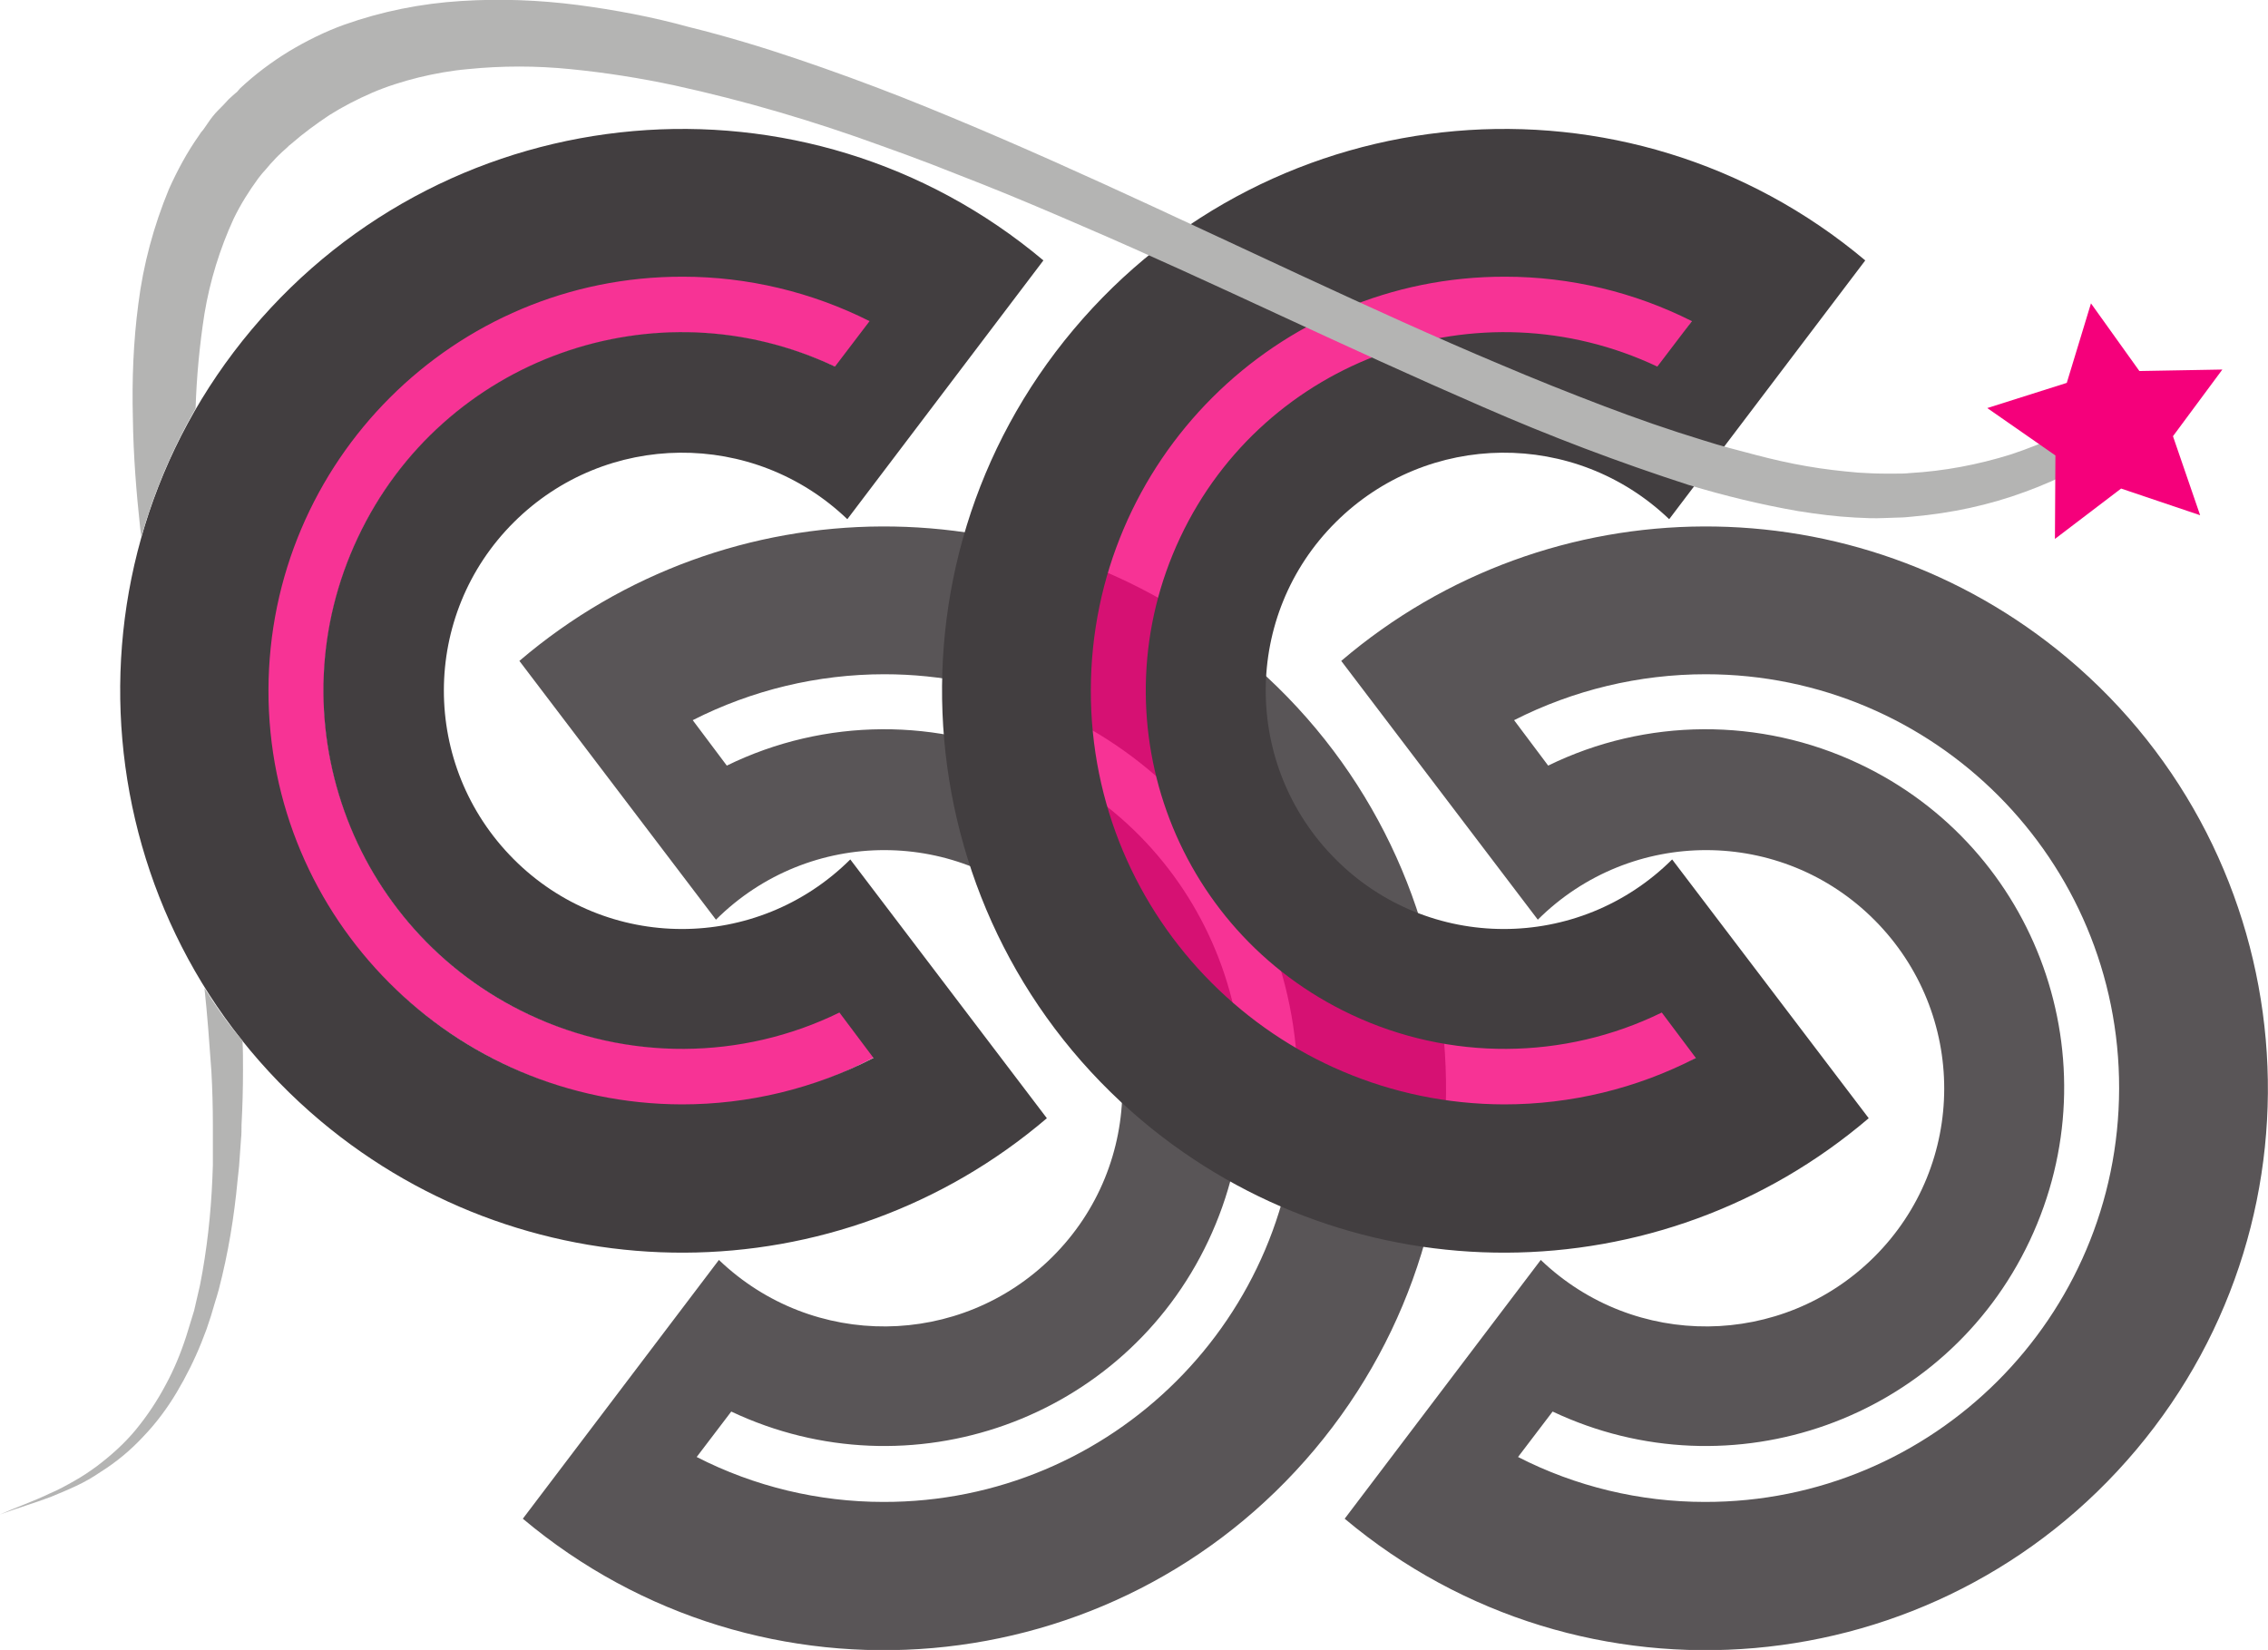
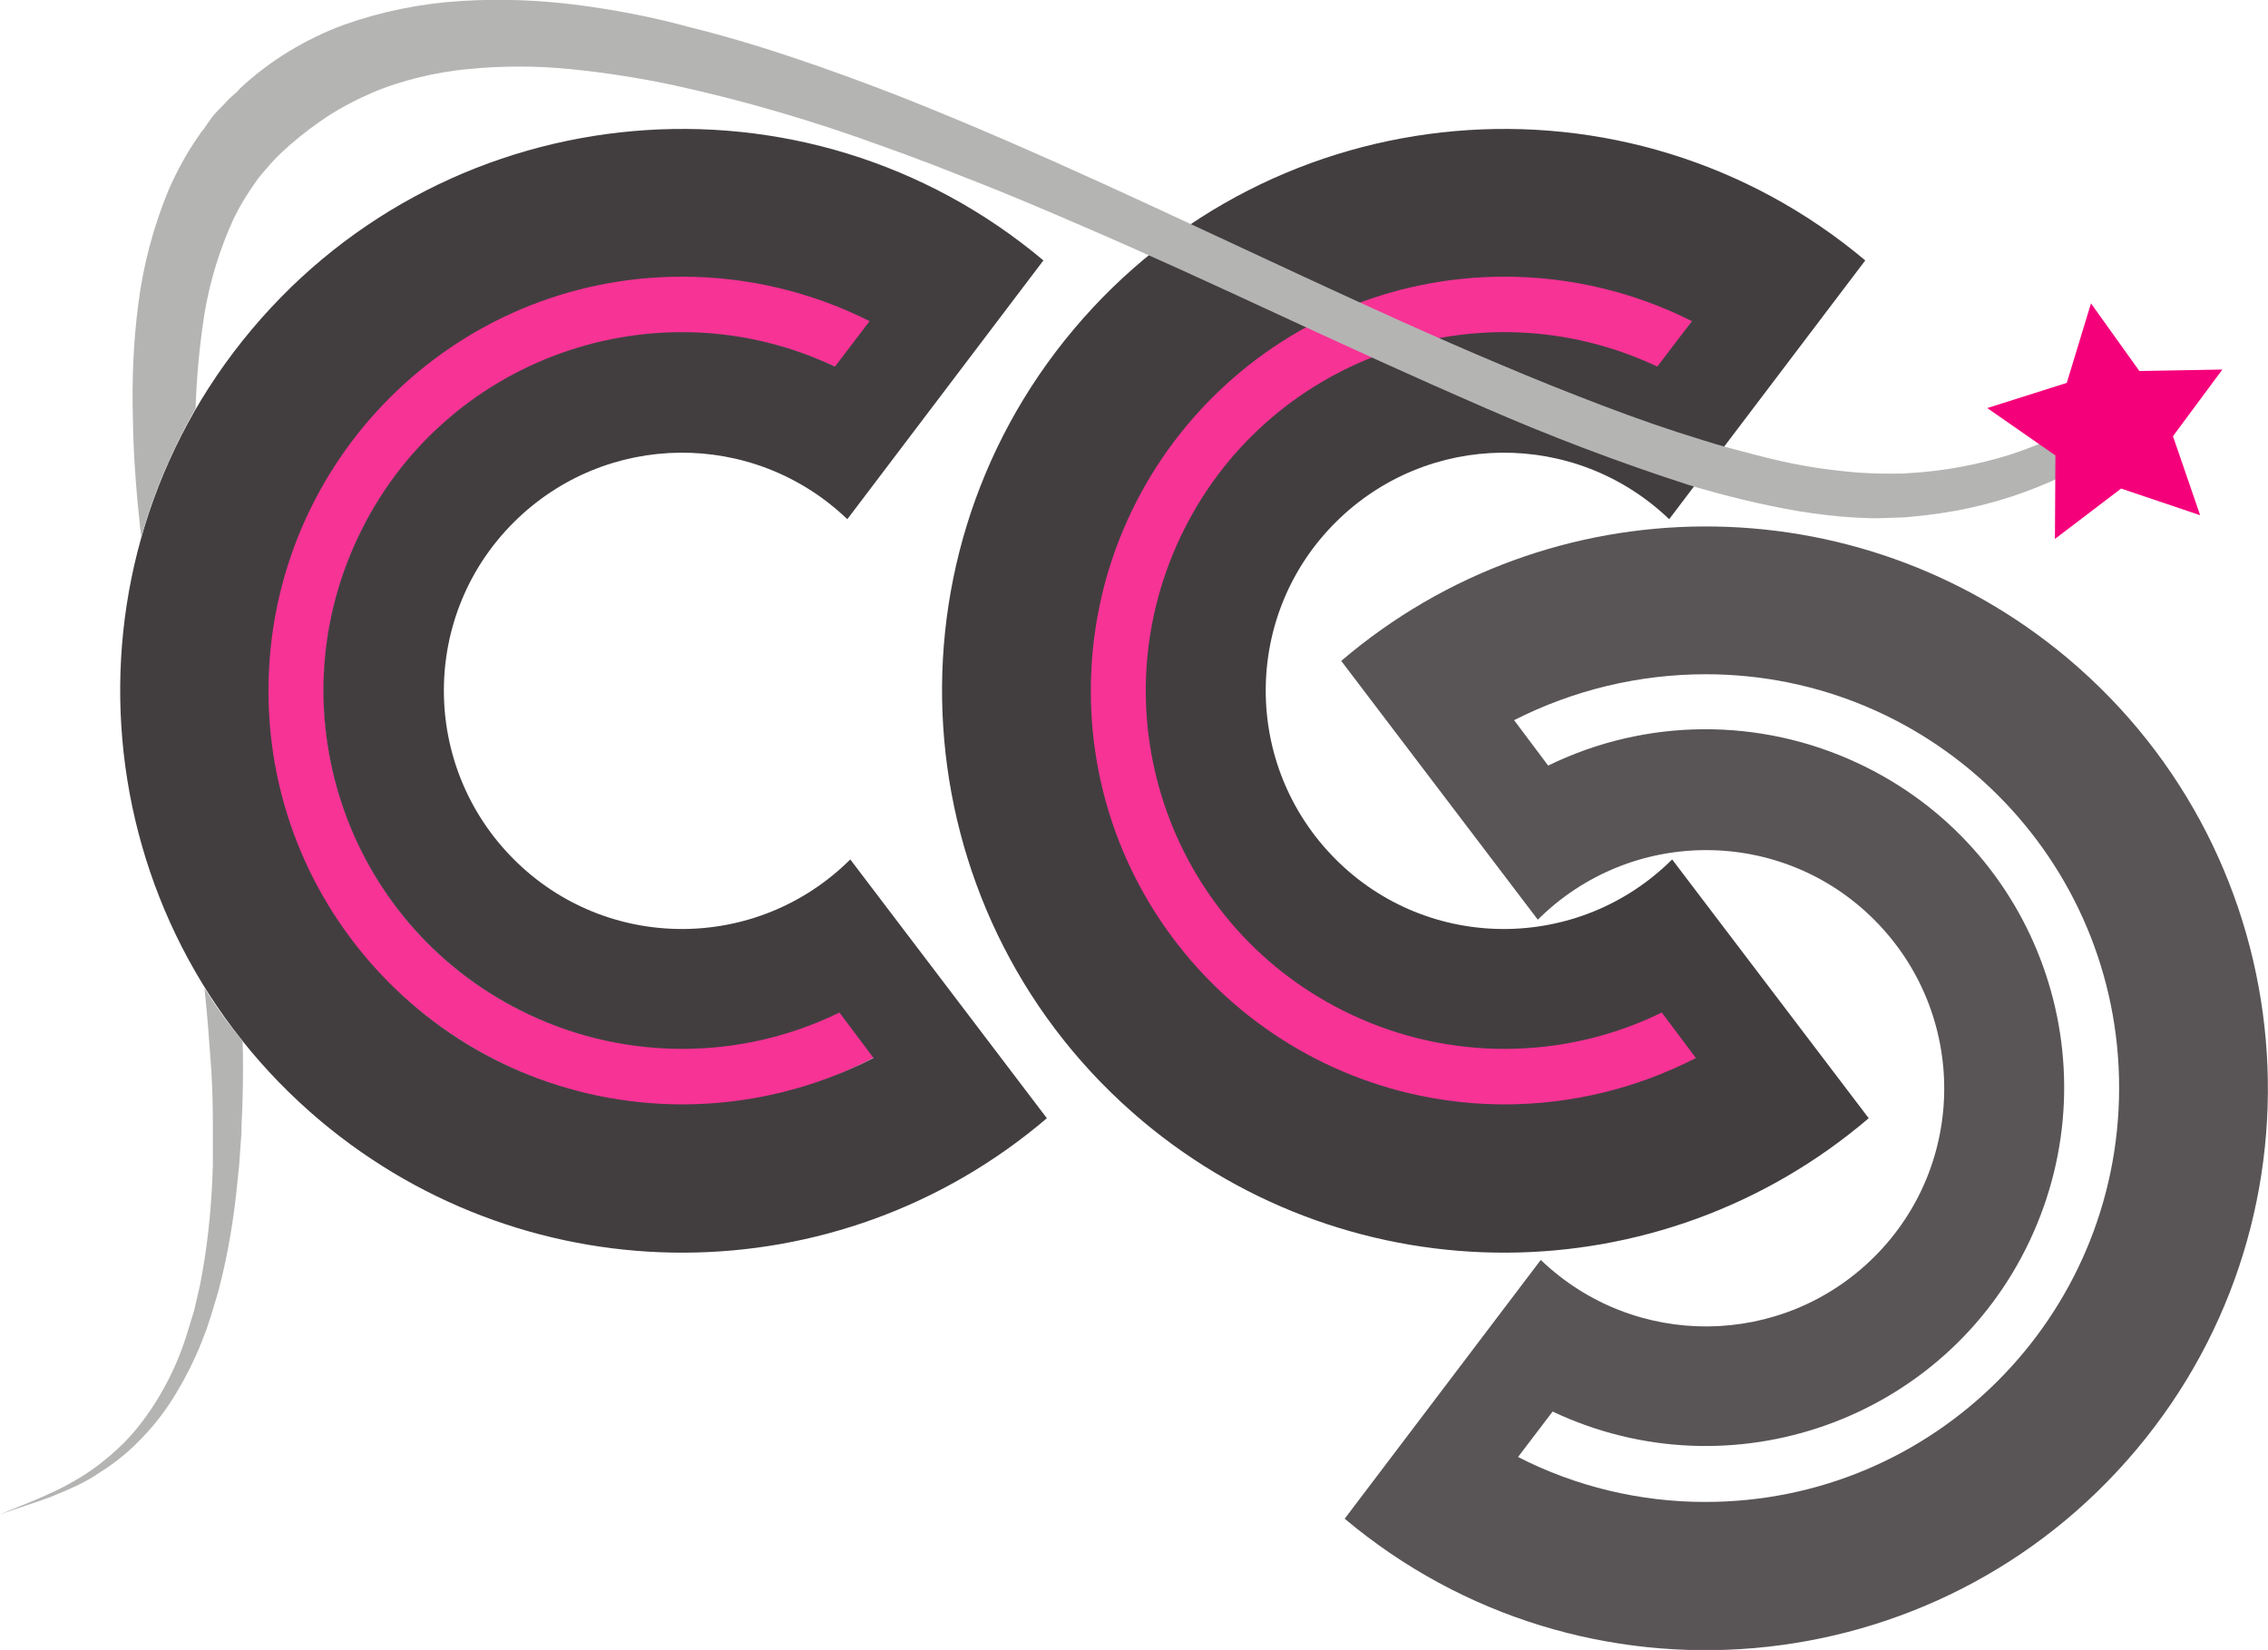
<svg xmlns="http://www.w3.org/2000/svg" xml:space="preserve" style="enable-background:new 0 0 459.2 334.1" viewBox="0 0 459.2 334.1" width="459.2">
  <g style="opacity:.8">
    <path d="M977.6 160.7c-36 17.6-79.5 2.9-97-33.1-17.6-36-2.7-79.5 33.3-97 19.8-9.7 42.9-9.8 62.9-.4l7.1-9.3c-7.4-3.9-20-8.9-35.9-9.4-29.7-.9-62.3 15.2-78 45.8-17.6 34.3-2.9 69.8-1.1 74 1.1 2.5 18.3 38.2 61.4 47 26.7 5.5 47.3-4.6 54.3-8.3l-7-9.3z" style="fill:#f5007b" transform="translate(-807.642 44.13)" />
  </g>
  <path d="M1119 142.1c18.9-18.8 49.4-18.8 68.2.1 18.8 18.9 18.8 49.4-.1 68.2-18.6 18.5-48.5 18.8-67.5.6l-39.7 52.4c48.1 40.4 119.9 34.1 160.3-14 40.4-48.1 34.1-119.9-14-160.3-42.6-35.7-104.7-35.5-147 .6l39.8 52.4zm34-49.7c46.3 0 83.8 37.6 83.7 83.9s-37.6 83.8-83.9 83.7c-13.1 0-26.1-3.1-37.8-9.1l7-9.2c36.2 17.1 79.5 1.7 96.6-34.6s1.7-79.5-34.6-96.6c-19.9-9.4-43.1-9.3-62.9.4l-6.9-9.2c12-6.1 25.3-9.3 38.8-9.3z" style="fill:#595557" transform="translate(-807.642 44.13)" />
-   <path d="M952.6 142.1c18.9-18.8 49.4-18.8 68.2.1s18.8 49.4-.1 68.2c-18.6 18.5-48.5 18.8-67.5.6l-39.7 52.4c48.1 40.4 119.9 34.1 160.3-14 40.4-48.1 34.1-119.9-14-160.3-42.6-35.7-104.7-35.5-147 .6l39.8 52.4zm34.1-49.7c46.3 0 83.8 37.6 83.7 83.9 0 46.3-37.6 83.8-83.9 83.7-13.1 0-26.1-3.1-37.8-9.1l7-9.2c36.2 17.1 79.5 1.7 96.6-34.6s1.7-79.5-34.6-96.6c-19.9-9.4-43.1-9.3-62.9.4l-6.9-9.2c12-6.1 25.3-9.3 38.8-9.3z" style="fill:#595557" transform="translate(-807.642 44.13)" />
  <path d="M979.8 129.9c-18.9 18.8-49.4 18.8-68.2-.1-18.8-18.9-18.8-49.4.1-68.2 18.6-18.5 48.5-18.8 67.5-.6l39.7-52.4c-48.1-40.4-119.9-34.1-160.3 14s-34.1 119.9 14 160.3c42.6 35.7 104.7 35.5 147-.6l-39.8-52.4zm-34.1 49.6c-46.3-.1-83.8-37.6-83.7-83.9s37.6-83.8 83.9-83.7c13.1 0 26.1 3.1 37.8 9l-7 9.2c-36.2-17.1-79.5-1.7-96.6 34.6-17.1 36.2-1.7 79.5 34.6 96.6 19.9 9.4 43.1 9.3 62.9-.4l6.9 9.2c-12 6.2-25.3 9.4-38.8 9.4z" style="fill:#423e40" transform="translate(-807.642 44.13)" />
  <g style="opacity:.8">
    <path d="M1144.1 160.6c-36.9 17-77.3 3.2-94.9-32.8s-3.8-77.2 32.2-94.8c19.8-9.7 42.2-12 62.1-2.6l6.8-9.6c-4.9-2.6-32.3-16.2-65.1-5.7-32 10.3-46.1 36.1-49 41.7-2.6 5-16.1 32.5-5.2 65.5 1.2 3.6 12.3 35.1 45.6 50.4 8.9 4.1 29.8 11.7 54.2 5.6 8.7-2.2 15.8-5.6 20.4-8.3-2.3-2.9-4.7-6.3-7.1-9.4z" style="fill:#f5007b" transform="translate(-807.642 44.13)" />
  </g>
  <path d="M1146.2 129.9c-18.9 18.8-49.4 18.8-68.2-.1-18.8-18.9-18.8-49.4.1-68.2 18.6-18.5 48.5-18.8 67.5-.6l39.7-52.4c-48.1-40.4-119.9-34.1-160.3 14-40.4 48.1-34.1 119.9 14 160.3 42.6 35.7 104.7 35.5 147-.6l-39.8-52.4zm-34 49.6c-46.3-.1-83.8-37.6-83.7-83.9.1-46.3 37.6-83.8 83.9-83.7 13.1 0 26.1 3.1 37.8 9l-7 9.2c-36.2-17.1-79.5-1.7-96.6 34.6s-1.7 79.5 34.6 96.6c19.9 9.4 43.1 9.3 62.9-.4l6.9 9.2c-12 6.2-25.3 9.4-38.8 9.4z" style="fill:#423e40" transform="translate(-807.642 44.13)" />
  <path d="M424.8 85.7h-.8l-.7.1c-.5.1-.9.1-1.4.3-.9.2-1.7.5-2.5.9l-2.4 1.1c-3.2 1.5-6.5 2.8-9.8 3.9-6.7 2.1-13.6 3.4-20.6 3.8-.9.1-1.7.1-2.6.1h-2.6c-1.7 0-3.5-.1-5.2-.2-3.5-.3-7-.7-10.4-1.3-3.5-.6-7-1.4-10.4-2.3-3.4-.9-7-1.8-10.4-2.9-6.9-2.1-13.8-4.5-20.6-7.1-6.8-2.6-13.6-5.3-20.4-8.2-13.6-5.7-26.9-11.8-40.3-18-26.8-12.4-53.5-25.3-81.3-36.3-6.9-2.7-14-5.3-21.1-7.7-7.1-2.4-14.4-4.6-21.7-6.4C132 3.4 124.5 2 116.9 1c-7.8-1-15.6-1.3-23.5-.8C85.3.7 77.3 2.3 69.7 5c-3.9 1.4-7.7 3.3-11.2 5.4-3.6 2.2-6.9 4.7-9.9 7.5l-.6.7-.6.5-1.1 1c-.7.8-1.5 1.6-2.2 2.3s-1.4 1.6-2 2.5l-.9 1.3-.5.6-.4.6c-2.4 3.4-4.4 7.1-6.1 10.9-3.1 7.5-5.2 15.3-6.2 23.3-1 7.6-1.3 15.3-1.1 23 .1 7.6.7 15.1 1.5 22.5.1.5.1 1 .2 1.6 2.6-9.1 6.3-17.8 11-26 .2-6.4.8-12.8 1.8-19.2 1.1-6.6 3.1-13.1 5.9-19.2 1.4-2.9 3.1-5.6 5-8.2l.4-.5.4-.5.8-.9c.5-.6 1-1.2 1.6-1.8.5-.6 1.1-1.1 1.7-1.7l.9-.8.4-.4.5-.4c2.4-2.1 5-4 7.7-5.8 2.7-1.7 5.6-3.2 8.6-4.5 3-1.3 6.2-2.3 9.4-3.1 3.3-.8 6.6-1.4 10-1.7 6.9-.7 13.9-.7 20.8 0 7.1.7 14.1 1.8 21.1 3.3 14.2 3.1 28.1 7.2 41.8 12.2 3.4 1.2 6.9 2.5 10.3 3.8 3.4 1.3 6.8 2.7 10.2 4 6.8 2.7 13.6 5.6 20.3 8.5 13.5 5.8 26.9 12 40.3 18.2s26.9 12.4 40.5 18.3c13.7 6 27.7 11.3 41.9 15.9 7.3 2.2 14.7 4 22.2 5.3 3.8.6 7.6 1.1 11.5 1.3 1.9.1 3.9.2 5.9.1l2.9-.1c1 0 1.9-.1 2.9-.2 7.8-.7 15.4-2.3 22.7-5 3.6-1.3 7.2-2.9 10.6-4.7l1.3-.7c.4-.2.9-.4 1.3-.7.4-.3.8-.5 1.2-.9.4-.3.8-.7 1.1-1 .4-.4.7-.8 1-1.2.1-.2.3-.4.4-.7.1-.2.3-.5.4-.7.6-1.1.9-2.3 1-3.5-1.1.1-2.3.1-3.5.2zM41.4 200.1c.6 5.6 1 11.2 1.4 16.8.2 3.6.3 7.3.3 10.9V235.9c0 .9-.1 1.8-.1 2.7-.3 7.2-1.1 14.5-2.5 21.6l-.3 1.3-.3 1.3-.6 2.6-.8 2.6-.4 1.3-.4 1.3c-1.1 3.4-2.5 6.8-4.2 9.9-1.7 3.2-3.7 6.2-6 9s-5 5.2-7.9 7.4c-1.5 1.1-3 2.1-4.6 3-1.6.9-3.2 1.8-4.9 2.5-3.3 1.6-6.8 2.8-10.2 4.3 3.5-1.3 7-2.3 10.4-3.6 1.7-.7 3.4-1.4 5.1-2.2 1.7-.8 3.3-1.7 4.9-2.8 3.2-2 6.1-4.4 8.7-7.2 2.6-2.7 4.9-5.8 6.8-9 1.9-3.2 3.6-6.6 5-10.1l.5-1.3.5-1.3.9-2.7.8-2.7.4-1.3.4-1.4c1.9-7.3 3.1-14.6 3.8-22.1.1-.9.2-1.9.3-2.8l.2-2.8.2-2.8c.1-.9.1-1.9.1-2.8.2-3.7.3-7.4.3-11.2 0-2 0-3.9-.1-5.9-2.8-3.2-5.3-6.8-7.7-10.6z" style="fill:#b4b4b3" />
  <path d="m1231 17.3 9.8 13.7 16.8-.3-10 13.5 5.5 16-16-5.4-13.4 10.2.1-16.9-13.8-9.6 16.1-5.1z" style="fill:#f5007b" transform="translate(-807.642 44.13)" />
</svg>